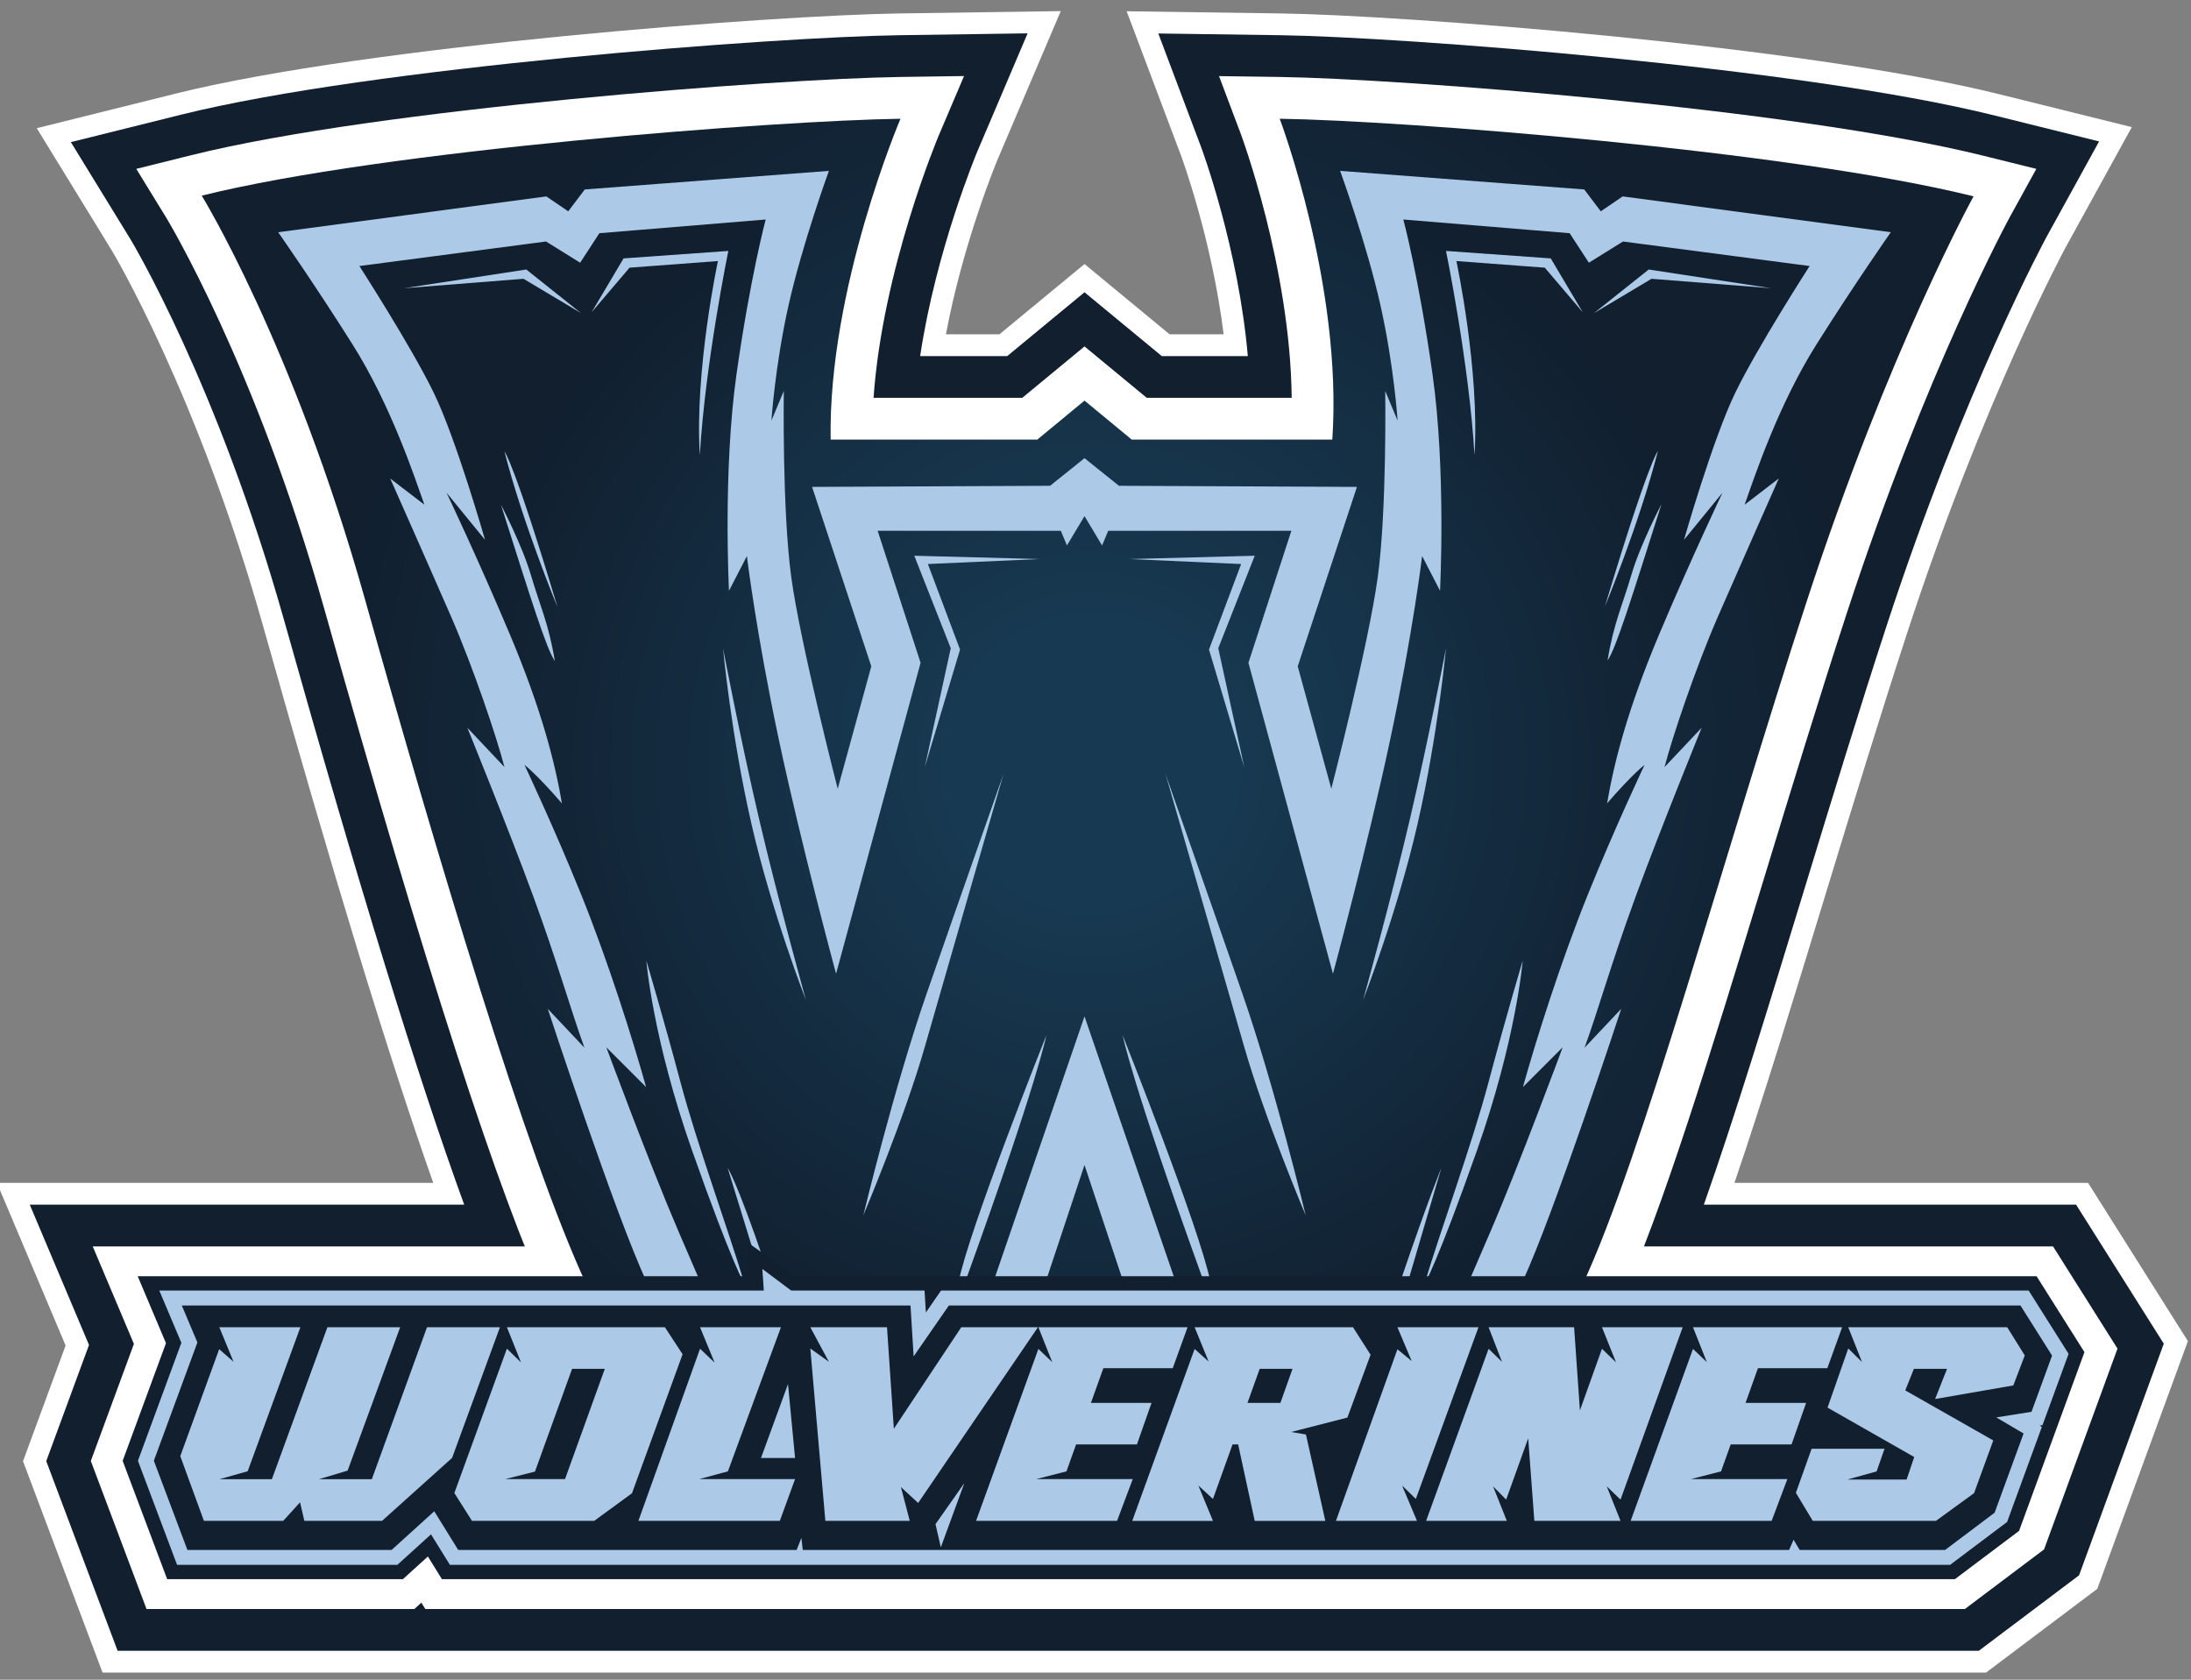
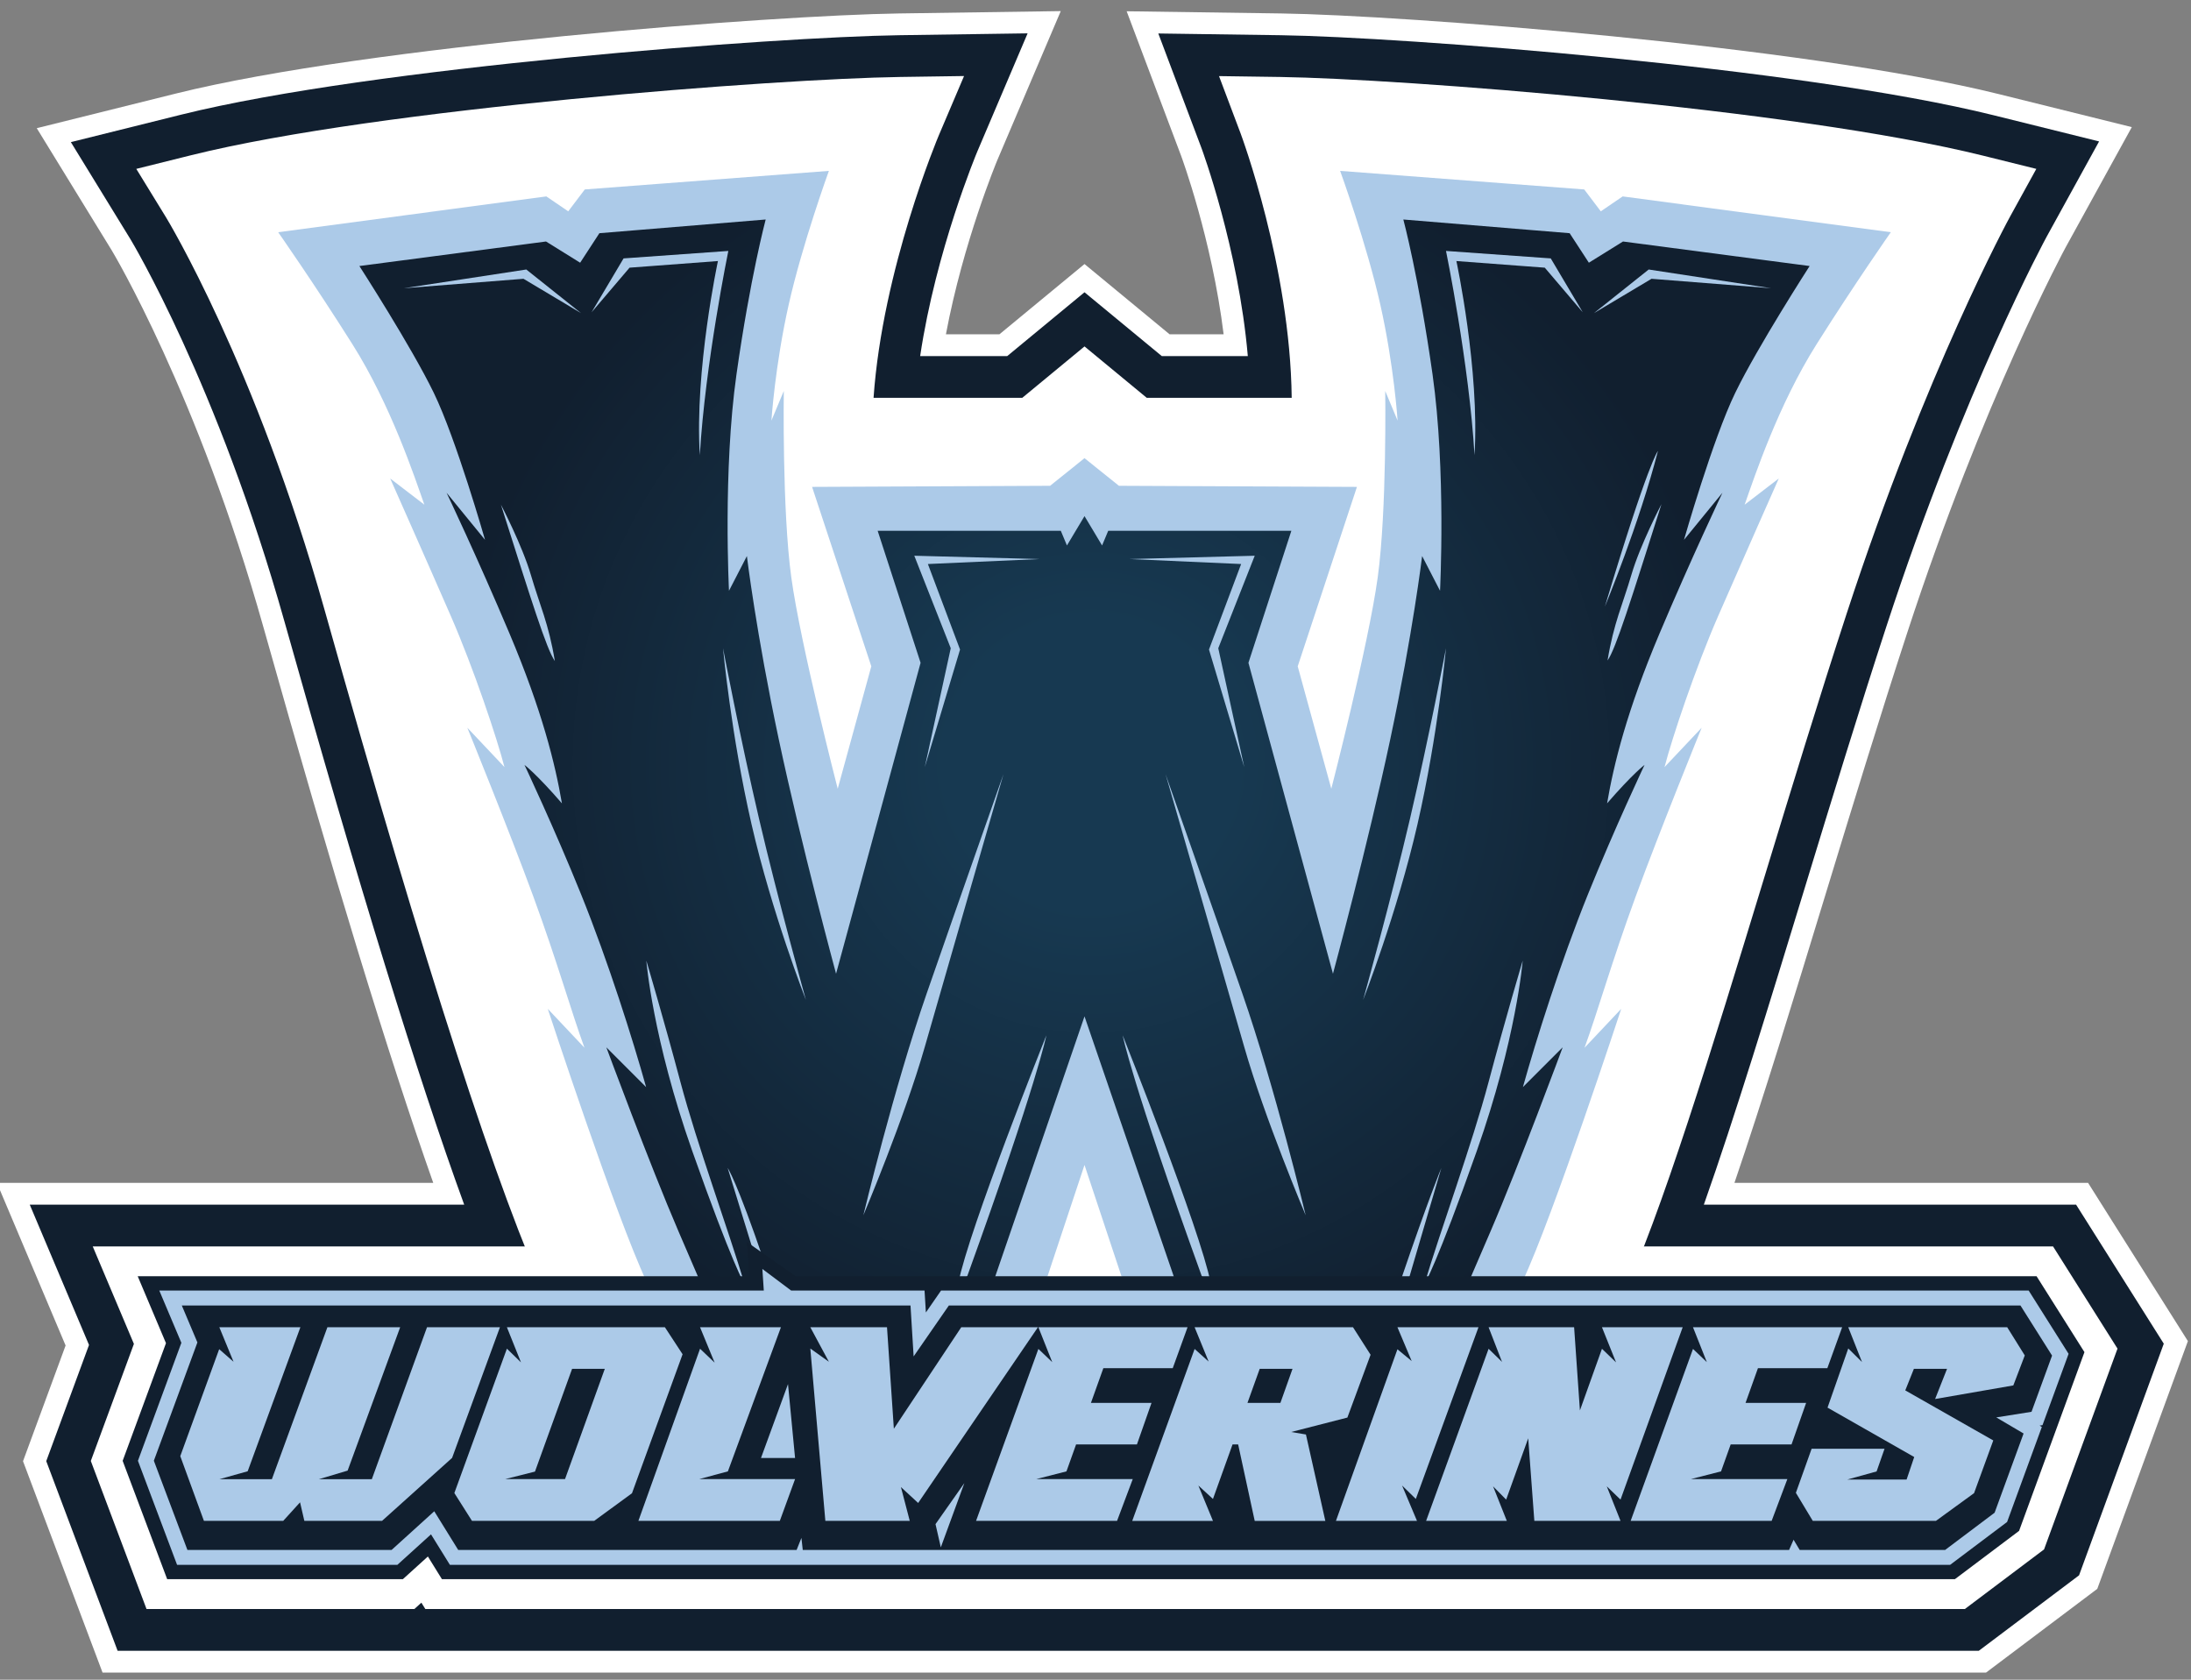
<svg xmlns="http://www.w3.org/2000/svg" xmlns:xlink="http://www.w3.org/1999/xlink" id="Layer_1_copy" version="1.1" viewBox="0 0 300 230">
  <rect x="0" y="0" width="300" height="230" fill="#808080" stroke="none" />
  <defs>
    <style>
      .st0 {
        fill: url(#_Î_ÃüÃû_Ä_ä_20);
      }

      .st1 {
        fill: #fff;
      }

      .st2 {
        fill: url(#_Î_ÃüÃû_Ä_ä_201);
      }

      .st3 {
        fill: #111f2f;
      }

      .st4 {
        fill: #accae8;
      }
    </style>
    <radialGradient id="_Î_ÃüÃû_Ä_ä_20" data-name="Î´ÃüÃûµÄ½¥±ä 20" cx="148.918" cy="100.857" fx="148.918" fy="100.857" r="105.253" gradientTransform="translate(.916 .706)" gradientUnits="userSpaceOnUse">
      <stop offset=".225" stop-color="#173951" />
      <stop offset="1" stop-color="#111f2f" />
    </radialGradient>
    <radialGradient id="_Î_ÃüÃû_Ä_ä_201" data-name="Î´ÃüÃûµÄ½¥±ä 20" cx="148.489" cy="103.864" fx="148.489" fy="103.864" r="88.048" xlink:href="#_Î_ÃüÃû_Ä_ä_20" />
  </defs>
  <path class="st1" d="M14.041,229.022l-10.889-28.942,5.831-15.842L-.423,161.969h59.745c-6.134-17.375-13.762-42.34-23.252-76.085-8.986-31.949-20.635-51.377-20.751-51.57L5.032,17.552l19.108-4.756C50.603,6.227,106.195,2.086,123.088,1.842l22.156-.322-8.68,20.391c-.048.114-4.67,11.18-7.045,23.865h7.325l11.651-9.621,11.651,9.621h7.398c-1.612-13.066-5.772-24.313-5.818-24.434l-7.459-19.8,21.161.3c16.566.239,71.515,4.407,98.268,11.046l18.2,4.518-9.042,16.431c-.105.194-11.252,20.797-21.727,52.863-3.741,11.444-7.512,23.799-11.16,35.746-4.414,14.457-8.588,28.127-12.48,39.522h48.422l13.667,21.668-12.407,33.922-15.227,11.463H14.041Z" />
  <g>
    <path class="st3" d="M284.266,164.951h-50.968c4.26-12.073,8.913-27.313,13.801-43.321,3.657-11.979,7.439-24.366,11.194-35.855,10.643-32.577,21.842-53.175,21.95-53.375l7.172-13.034-14.438-3.584c-26.528-6.584-81.12-10.721-97.592-10.959l-16.785-.238,5.917,15.706c.057.152,5.06,13.689,6.338,28.466h-11.781l-10.579-8.736-10.579,8.736h-11.923c2.155-14.474,7.765-27.868,7.827-28.015l6.885-16.175-17.574.255c-16.796.243-72.031,4.353-98.271,10.867l-15.157,3.773,8.164,13.303c.118.194,11.937,19.828,21.074,52.312,10.189,36.233,18.287,62.512,24.618,79.873H4.073l8.115,19.212-5.855,15.906,9.771,25.971h254.842l13.726-10.332,11.601-31.719-12.007-19.038Z" />
    <polygon class="st1" points="281.111 170.67 110.26 170.67 97.441 161.704 98.197 170.67 12.697 170.67 18.335 184.019 12.435 200.046 20.063 220.321 56.737 220.321 57.697 219.451 58.236 220.321 269.035 220.321 279.882 212.156 289.937 184.664 281.111 170.67" />
    <path class="st1" d="M271.601,21.332c-26.112-6.481-80.015-10.555-96.296-10.792l-8.393-.119,2.96,7.857c.075.198,6.793,18.247,6.992,36.197h-19.844l-8.524-7.039-8.524,7.039h-20.361c1.225-17.648,8.862-35.774,8.948-35.974l3.443-8.089-8.787.128c-16.606.241-71.15,4.288-96.973,10.698l-7.58,1.887,4.087,6.66c.121.198,12.26,20.187,21.698,53.744,13.858,49.276,23.902,80.304,30.703,94.858,4.78,10.225,17.492,13.081,30.207,13.081,13.212,0,26.427-3.084,30.742-4.193l12.398-5.113,11.617,4.851.782.262c8.465,2.175,51.2,11.963,60.949-8.889,5.626-12.038,12.499-34.554,19.777-58.392,3.668-12.017,7.461-24.443,11.237-35.995,10.886-33.32,22.263-54.15,22.376-54.356l3.587-6.518-7.219-1.792Z" />
-     <path class="st0" d="M175.222,16.259s8.654,22.876,7.202,43.936h-27.46l-6.468-5.341-6.468,5.341h-28.292c-.363-20.697,9.562-43.936,9.562-43.936-16.703.242-70.321,4.236-95.678,10.53,0,0,12.527,20.334,22.331,55.192,9.804,34.858,22.149,76.373,30.38,93.984,8.23,17.611,54.345,5.772,54.345,5.772l13.821-5.772,13.821,5.772s46.114,11.839,54.345-5.772c8.23-17.61,19.512-59.322,30.758-93.742,11.211-34.313,22.805-55.34,22.805-55.34-25.357-6.294-78.3-10.382-95.002-10.624Z" />
    <path class="st4" d="M258.902,31.797l-36.719-4.902-2.996,2.042-2.269-2.996-33.421-2.542s3.631,9.985,5.507,18.337c1.876,8.351,2.36,15.856,2.36,15.856l-1.694-4.055s.242,16.279-1.029,25.539c-1.271,9.259-6.354,28.927-6.354,28.927l-4.599-16.763,8.109-24.57-32.589-.151-4.713-3.782-4.713,3.782-32.589.151,8.109,24.57-4.599,16.763s-5.083-19.668-6.354-28.927c-1.271-9.259-1.029-25.539-1.029-25.539l-1.694,4.055s.484-7.504,2.36-15.856c1.876-8.351,5.507-18.337,5.507-18.337l-33.421,2.542-2.269,2.996-2.996-2.042-36.719,4.902s4.902,6.99,10.167,15.341c5.265,8.351,8.488,18.11,9.849,21.968l-4.675-3.586s5.235,11.801,8.321,18.881c3.086,7.081,6.294,16.642,7.323,20.636l-5.083-5.386s5.689,13.979,9.017,23.057c3.328,9.078,5.205,15.795,7.02,20.758l-5.023-5.326s9.365,28.535,13.495,37.279,34.313,7.867,34.313,7.867l20.621-8.533,5.061-15.235,5.061,15.235,20.621,8.533s30.183.877,34.313-7.867c4.13-8.744,13.495-37.279,13.495-37.279l-5.023,5.326c1.816-4.963,3.691-11.68,7.02-20.758,3.328-9.078,9.017-23.057,9.017-23.057l-5.083,5.386c1.029-3.994,4.236-13.556,7.322-20.636,3.087-7.08,8.321-18.881,8.321-18.881l-4.675,3.586c1.362-3.858,4.584-13.616,9.849-21.968,5.265-8.351,10.167-15.341,10.167-15.341Z" />
    <path class="st2" d="M247.782,36.427l-25.554-3.359-4.675,2.905-2.632-4.04-22.77-1.876s2.118,7.928,3.994,21.181c1.876,13.253,1.029,29.654,1.029,29.654l-2.451-4.751s-1.271,10.53-4.357,25.054c-3.086,14.524-7.852,32.135-7.852,32.135l-11.574-42.574,5.878-18.076h-25.077l-.84,2.008-2.406-4.017-2.406,4.017-.84-2.008h-25.077l5.878,18.076-11.574,42.574s-4.766-17.611-7.852-32.135c-3.086-14.524-4.357-25.054-4.357-25.054l-2.451,4.751s-.847-16.4,1.029-29.654c1.876-13.253,3.994-21.181,3.994-21.181l-22.77,1.876-2.632,4.04-4.675-2.905-25.554,3.359s7.096,10.999,10.182,17.353,7.02,20.137,7.02,20.137l-5.265-6.445s4.176,8.76,8.624,19.29c4.448,10.53,6.264,17.883,7.171,23.239-3.54-4.085-5.129-5.265-5.129-5.265,0,0,4.04,8.533,7.761,17.747,3.722,9.214,7.081,19.88,8.896,26.371l-5.447-5.447s5.946,16.068,9.895,25.236l3.949,9.168,14.237-1.392,25.054-1.301,12.338-35.947,12.338,35.947,25.054,1.301,6.203,1.12,2.33-2.33,5.704,2.602,3.949-9.168c3.949-9.168,9.895-25.236,9.895-25.236l-5.447,5.447c1.816-6.491,5.174-17.157,8.896-26.371,3.722-9.214,7.761-17.747,7.761-17.747,0,0-1.589,1.18-5.129,5.265.908-5.356,2.723-12.709,7.171-23.239,4.448-10.53,8.624-19.29,8.624-19.29l-5.265,6.445s3.934-13.783,7.02-20.137c3.086-6.354,10.182-17.353,10.182-17.353Z" />
    <polygon class="st4" points="242.517 39.468 226.132 38.174 218.257 42.872 225.746 36.903 242.517 39.468" />
    <path class="st4" d="M201.895,62.313c-.726-12.467-3.903-27.952-3.903-27.952l14.343,1.021,4.38,7.376-5.197-6.105-12.103-.908s3.207,14.948,2.481,26.567Z" />
    <path class="st4" d="M219.748,83.056c5.991-19.971,7.262-21.302,7.262-21.302-2.542,9.925-7.262,21.302-7.262,21.302Z" />
    <path class="st4" d="M227.494,69.031c-4.176,13.132-6.233,19.774-7.383,21.408.847-5.144,2.058-7.61,3.268-11.74,1.21-4.13,4.115-9.668,4.115-9.668Z" />
    <path class="st4" d="M197.991,88.759s-1.089,11.846-3.903,24.101c-2.814,12.255-7.444,24.056-7.444,24.056,0,0,3.813-13.662,6.415-24.797,2.602-11.135,4.932-23.36,4.932-23.36Z" />
    <path class="st4" d="M208.491,131.545s-.847,10.651-6.294,26.083c-5.447,15.432-7.202,18.337-7.202,18.337,2.3-7.686,6.536-19.184,8.836-27.838,2.3-8.654,4.66-16.582,4.66-16.582Z" />
    <path class="st4" d="M192.84,175.315h-1.044c3.828-11.256,5.56-15.387,5.56-15.387l-4.516,15.387Z" />
    <path class="st4" d="M170.123,136.084c4.478,12.89,8.654,30.319,8.654,30.319,0,0-5.628-13.314-8.412-23.057-2.784-9.743-10.772-37.339-10.772-37.339,0,0,6.052,17.187,10.53,30.077Z" />
    <path class="st4" d="M165.766,175.663l-1.21-.908c-9.683-26.809-10.833-32.982-10.833-32.982,0,0,10.651,26.688,12.043,33.89Z" />
    <polygon class="st4" points="170.365 105.039 165.539 88.941 169.942 77.231 154.646 76.55 171.802 76.096 166.81 88.759 170.365 105.039" />
    <polygon class="st4" points="55.291 39.468 71.676 38.174 79.551 42.872 72.062 36.903 55.291 39.468" />
    <path class="st4" d="M95.823,62.313c.726-12.467,3.903-27.952,3.903-27.952l-14.343,1.021-4.38,7.376,5.197-6.105,12.103-.908s-3.207,14.948-2.481,26.567Z" />
-     <path class="st4" d="M76.336,83.131c-5.991-19.971-7.262-21.302-7.262-21.302,2.542,9.925,7.262,21.302,7.262,21.302Z" />
    <path class="st4" d="M68.59,69.106c4.176,13.132,6.233,19.774,7.383,21.408-.847-5.144-2.058-7.61-3.268-11.74-1.21-4.13-4.115-9.668-4.115-9.668Z" />
    <path class="st4" d="M99,88.759s1.089,11.846,3.903,24.101c2.814,12.255,7.444,24.056,7.444,24.056,0,0-3.813-13.662-6.415-24.797-2.602-11.135-4.932-23.36-4.932-23.36Z" />
    <path class="st4" d="M88.5,131.545s.847,10.651,6.294,26.083c5.447,15.432,7.202,18.337,7.202,18.337-2.3-7.686-6.536-19.184-8.836-27.838-2.3-8.654-4.66-16.582-4.66-16.582Z" />
    <path class="st4" d="M103.629,172.879h1.044c-3.828-11.256-5.038-12.951-5.038-12.951l3.994,12.951Z" />
    <path class="st4" d="M126.868,136.084c-4.478,12.89-8.654,30.319-8.654,30.319,0,0,5.628-13.314,8.412-23.057,2.784-9.743,10.772-37.339,10.772-37.339,0,0-6.052,17.187-10.53,30.077Z" />
    <path class="st4" d="M131.225,175.663l1.21-.908c9.683-26.809,10.833-32.982,10.833-32.982,0,0-10.651,26.688-12.043,33.89Z" />
    <polygon class="st4" points="126.626 105.039 131.452 88.941 127.05 77.231 142.345 76.55 125.189 76.096 130.181 88.759 126.626 105.039" />
    <polygon class="st3" points="278.858 174.755 108.973 174.755 102.245 170.05 102.642 174.755 18.856 174.755 22.726 183.917 16.794 200.03 22.891 216.236 55.161 216.236 58.588 213.129 60.511 216.236 267.669 216.236 276.461 209.619 285.411 185.146 278.858 174.755" />
    <polygon class="st4" points="283.24 185.377 277.776 176.716 128.851 176.716 126.775 179.716 126.592 176.716 108.332 176.716 104.386 173.756 104.583 176.716 21.813 176.716 24.834 183.868 18.886 200.022 24.248 214.275 54.405 214.275 59.015 210.096 61.604 214.275 127.274 214.275 130.116 214.275 267.013 214.275 274.819 208.401 279.577 195.39 279.268 195.208 279.667 195.144 283.24 185.377" />
    <path class="st3" d="M280.976,185.618l-4.327-6.859h-146.727l-4.824,6.973-.428-6.973H24.893l2.136,5.058-5.963,16.199,4.596,12.217h27.955l5.844-5.297,3.281,5.297h46.334l.658-1.651.182,1.651h135.053l.613-1.401.84,1.401h19.91l6.778-5.101,3.966-10.845-3.739-2.204,4.825-.767,2.815-7.698ZM104.197,199.643l3.699-10.121.968,10.121h-4.667ZM128.82,211.875l-.726-3.177,3.949-5.621-3.223,8.798Z" />
    <polygon class="st4" points="58.468 181.737 50.911 202.548 43.649 202.548 47.598 201.368 54.792 181.737 44.829 181.737 37.226 202.548 30.032 202.548 33.913 201.458 41.13 181.737 30.032 181.737 31.976 186.465 30.01 184.74 24.684 199.386 27.922 208.251 38.778 208.251 41.084 205.71 41.673 208.251 52.31 208.251 61.902 199.628 68.453 181.737 58.468 181.737" />
    <path class="st4" d="M91.042,181.737h-21.635l1.93,4.813-1.93-1.88-7.195,19.77,2.414,3.811h16.733l5.174-3.782,6.929-19.033-2.421-3.699ZM77.365,202.532h-8.2l4.085-1.029,5.083-14.07h4.478l-5.447,15.099Z" />
    <polygon class="st4" points="99.665 201.474 106.928 181.737 95.853 181.737 97.85 186.586 95.853 184.68 87.411 208.251 106.776 208.251 108.864 202.532 95.732 202.532 99.665 201.474" />
    <polygon class="st4" points="142.118 181.737 131.619 181.737 122.39 195.634 121.452 181.737 110.952 181.737 113.494 186.465 110.952 184.65 113.01 208.251 124.568 208.251 123.358 203.622 125.718 205.8 142.118 181.737" />
    <polygon class="st4" points="141.876 202.532 146.022 201.474 147.342 197.782 155.674 197.782 157.671 192.093 149.376 192.093 151.075 187.343 160.576 187.343 162.604 181.737 142.18 181.737 144.077 186.516 142.18 184.705 133.646 208.251 152.951 208.251 155.1 202.532 141.876 202.532" />
    <polygon class="st4" points="236.972 197.782 245.305 197.782 247.302 192.093 239.007 192.093 240.705 187.343 250.207 187.343 252.234 181.737 231.811 181.737 233.707 186.516 231.811 184.705 223.276 208.251 242.581 208.251 244.73 202.532 231.507 202.532 235.652 201.474 236.972 197.782" />
    <path class="st4" d="M176.795,196.08l7.693-1.974,3.177-8.601-2.406-3.767h-21.688l1.921,4.698-1.921-1.725-8.541,23.541h11.052l-1.997-4.841,1.997,1.838,2.682-7.466h.767l2.269,10.47h9.668l-2.655-11.831-2.02-.341ZM170.809,192.093l1.674-4.66h4.493l-1.657,4.66h-4.511Z" />
    <polygon class="st4" points="193.861 205.248 202.439 181.737 191.342 181.737 193.294 186.367 191.342 184.755 182.922 208.251 194.02 208.251 191.977 203.41 193.861 205.248" />
    <polygon class="st4" points="230.399 181.737 219.347 181.737 221.276 186.548 219.347 184.687 216.328 193.13 215.534 181.737 203.824 181.737 205.662 186.48 203.824 184.687 195.268 208.251 206.32 208.251 204.437 203.523 206.229 205.339 209.248 196.942 210.087 208.251 221.888 208.251 220.005 203.523 221.888 205.339 230.399 181.737" />
    <polygon class="st4" points="275.673 189.703 277.239 185.595 274.834 181.737 253.07 181.737 254.954 186.503 253.07 184.642 250.233 192.744 262.102 199.507 261.058 202.593 252.934 202.593 256.951 201.481 258.04 198.372 248.055 198.372 245.899 204.409 248.213 208.251 265.075 208.251 270.295 204.454 272.927 197.237 260.877 190.384 262.057 187.433 266.596 187.433 264.962 191.564 275.673 189.703" />
  </g>
</svg>